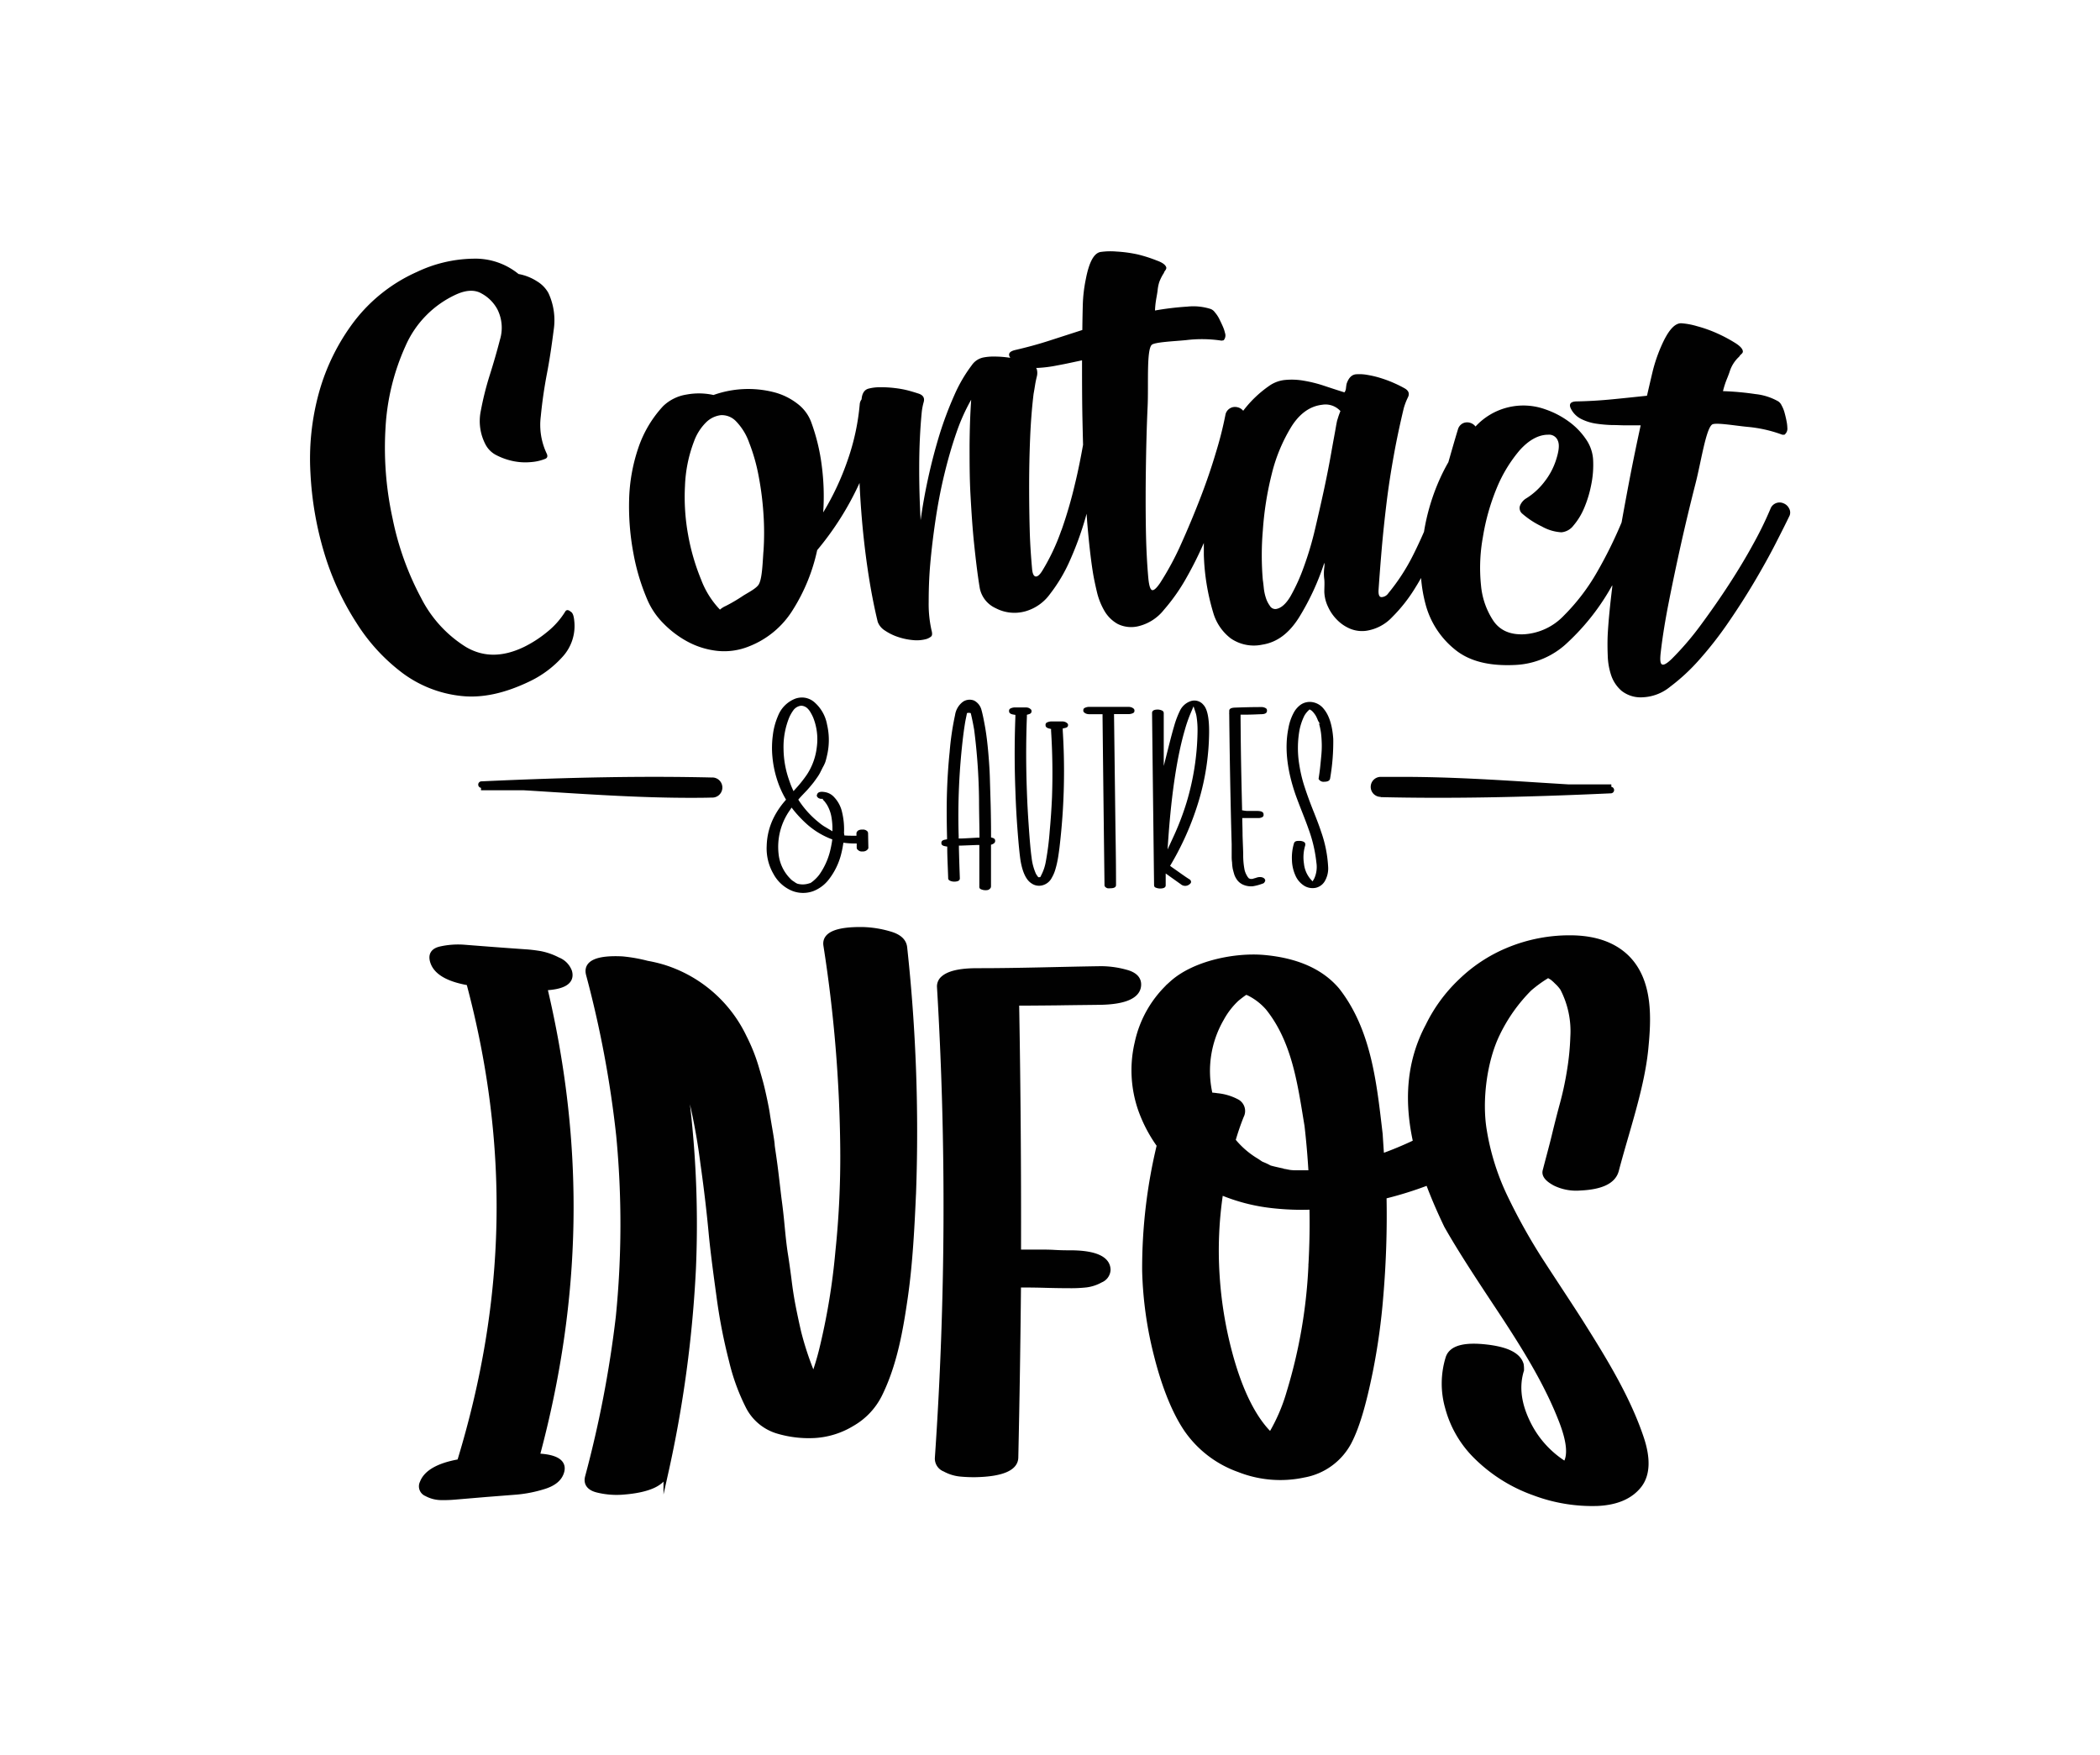
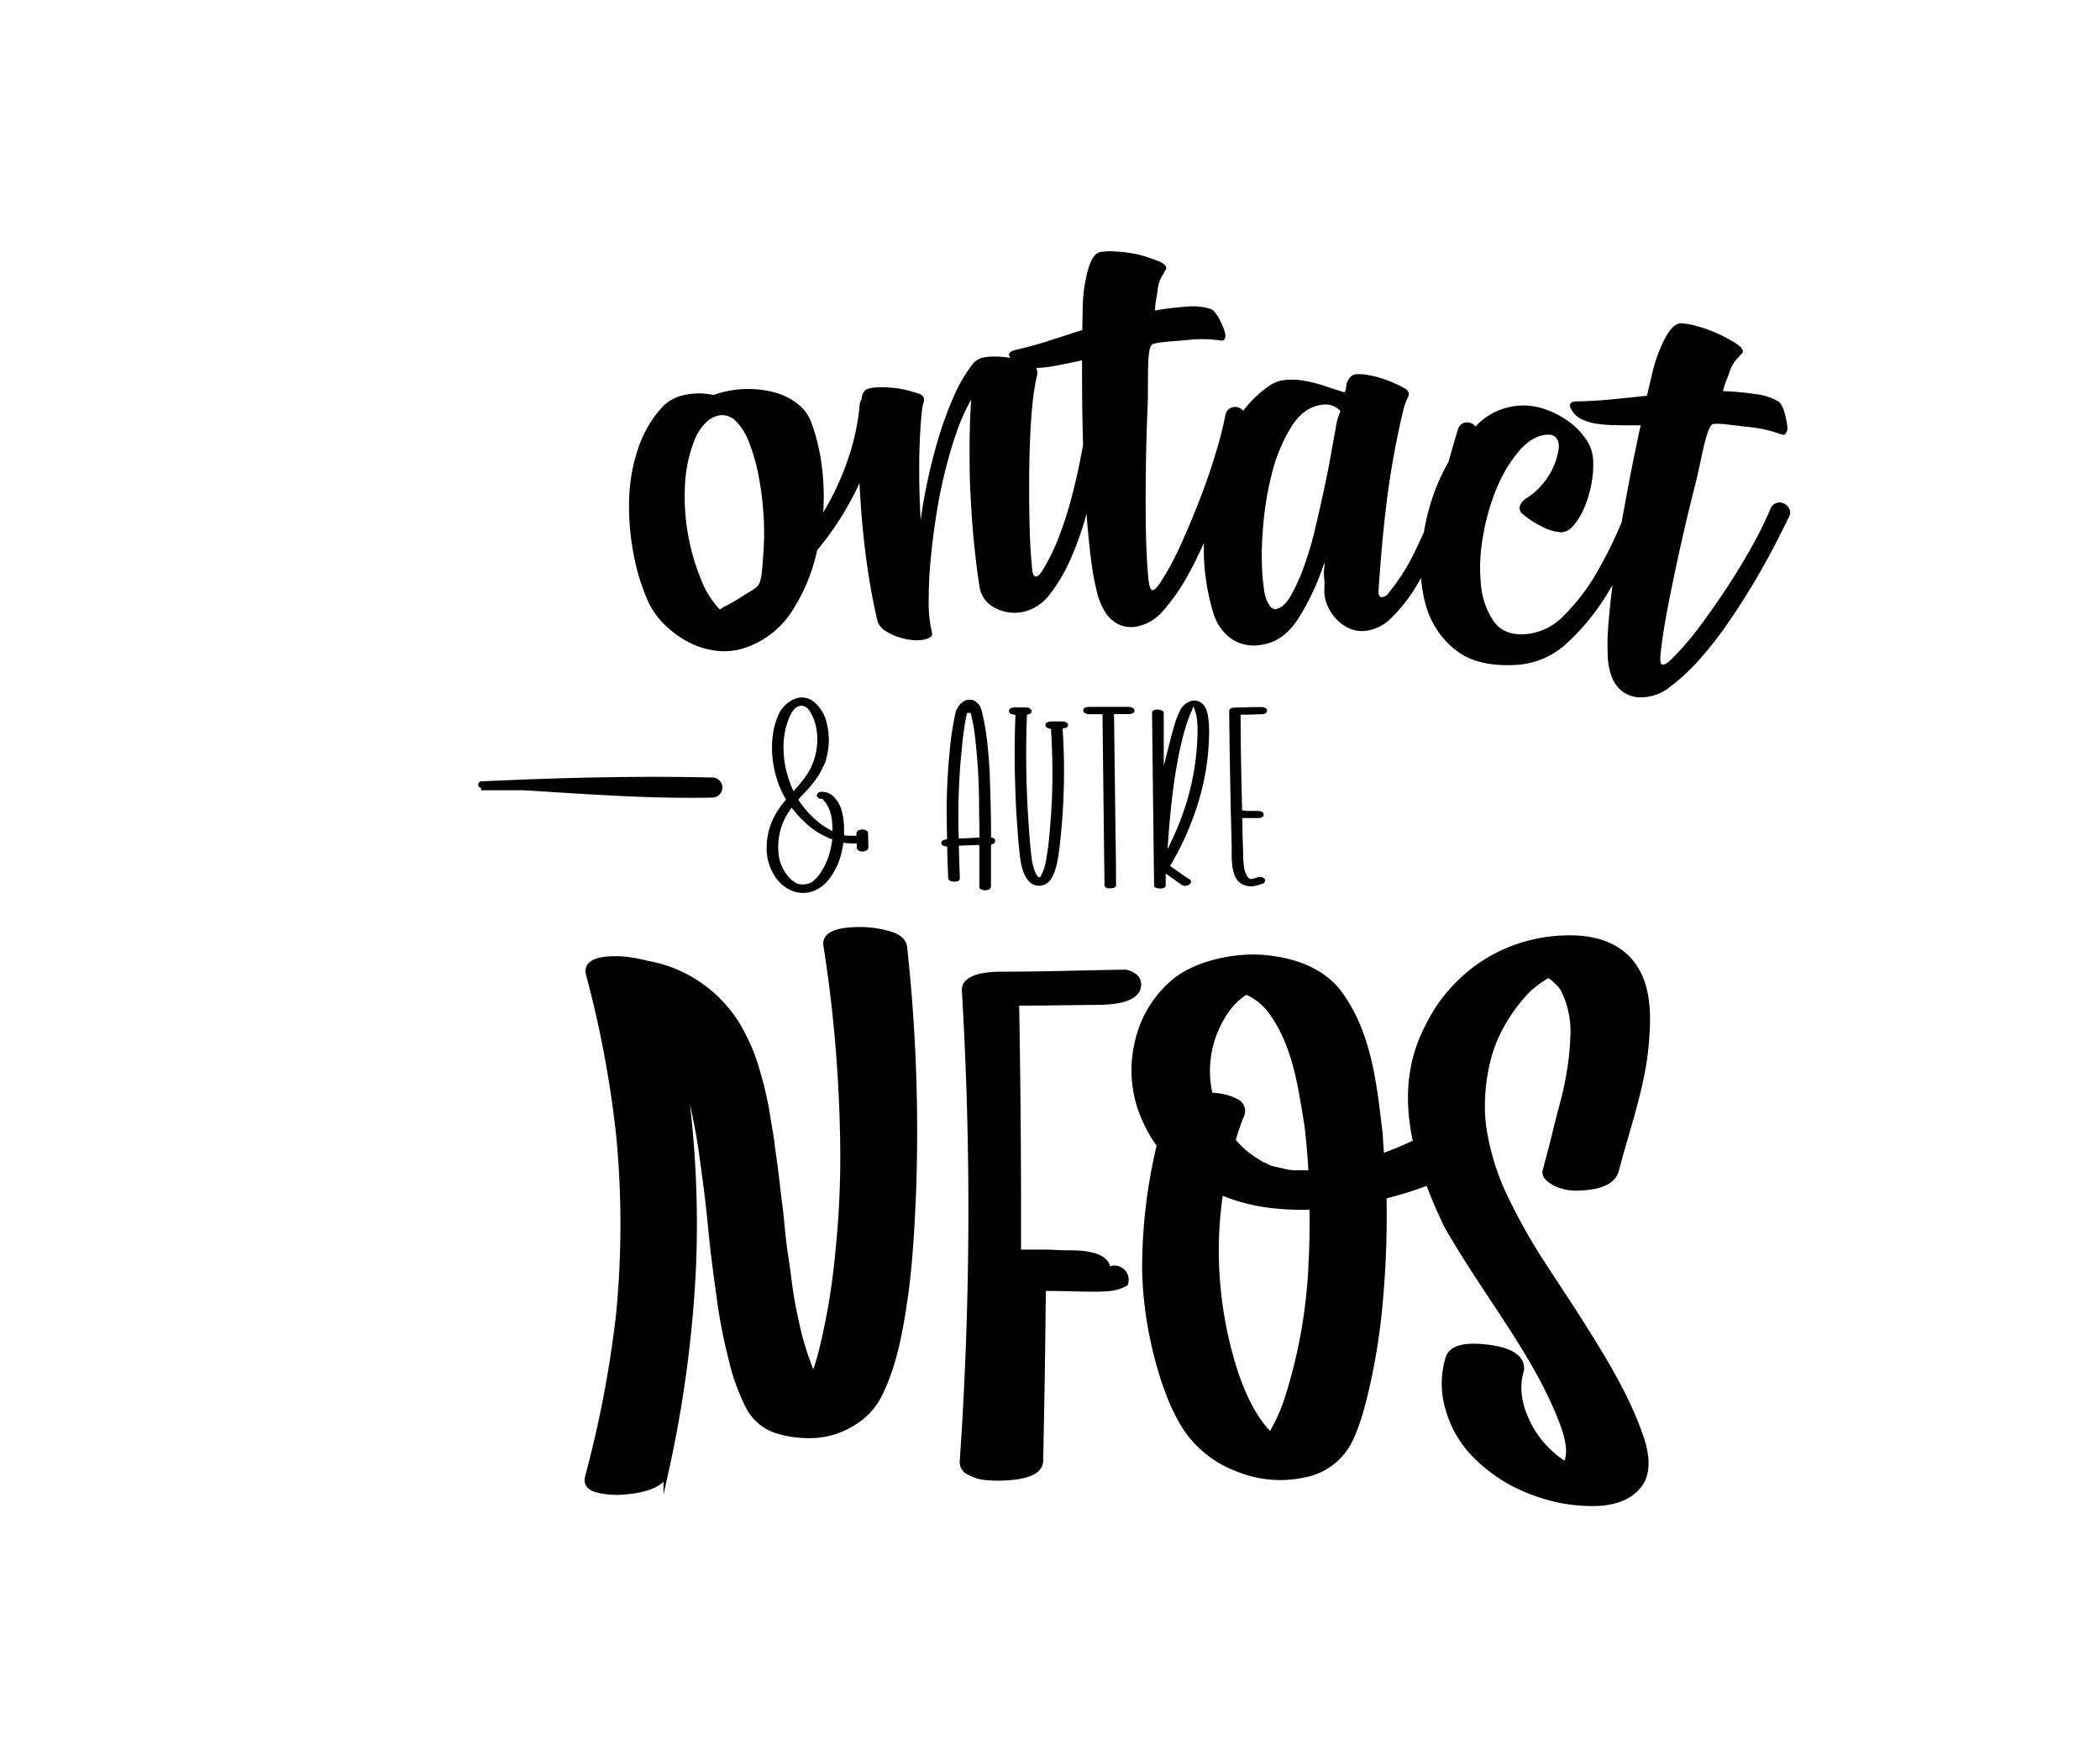
<svg xmlns="http://www.w3.org/2000/svg" id="Calque_1" data-name="Calque 1" viewBox="0 0 430 359.34">
  <defs>
    <style>.cls-1,.cls-2{fill:#010101;}.cls-1{stroke:#010101;stroke-miterlimit:10;}</style>
  </defs>
-   <path class="cls-1" d="M111.57,202.26c3.91-.19,5.62-1.3,5.07-3.33a4.12,4.12,0,0,0-2.39-2.44,13.32,13.32,0,0,0-3.59-1.27c-1-.17-2.07-.3-3-.36-5-.35-7.46-.54-12.43-.93a16.5,16.5,0,0,0-5,.33c-1.58.35-2.11,1.26-1.63,2.7.7,2.11,3.15,3.55,7.39,4.28,8.89,33.34,8.18,65-1.9,98-4.32.76-6.85,2.22-7.64,4.33a1.65,1.65,0,0,0,.86,2.26,6.4,6.4,0,0,0,2.93.79,26.1,26.1,0,0,0,2.84-.09l6.4-.54,6.25-.49a26.49,26.49,0,0,0,5.66-1.13c2-.62,3.2-1.61,3.62-3,.61-2-1.09-3.13-5-3.29C118.67,265.82,119.27,234.76,111.57,202.26Z" />
  <path class="cls-1" d="M182.22,191.19a21.48,21.48,0,0,0-5.41-.89c-5.44-.1-8.05,1-7.71,3.25a285.3,285.3,0,0,1,3.45,41.73,186.49,186.49,0,0,1-1,21,135.17,135.17,0,0,1-3.35,20.17,53.75,53.75,0,0,1-1.64,5.37,3.28,3.28,0,0,1-.33-.9,62.42,62.42,0,0,1-2.68-8.19q-.6-2.6-1.11-5.19t-.88-5.66c-.26-2-.51-3.76-.73-5.14s-.44-3.3-.67-5.76-.45-4.2-.59-5.23-.35-3-.7-5.85-.67-4.72-.74-5.4c0-.38-.16-1.44-.44-3.08s-.47-2.78-.56-3.4-.28-1.64-.59-3.09-.57-2.55-.78-3.32-.5-1.78-.86-3-.76-2.35-1.16-3.34-.86-2-1.37-3A27.32,27.32,0,0,0,135.87,198a29.32,29.32,0,0,0-3.36-.8,31.4,31.4,0,0,0-5.12-.9c-5.18-.25-7.51.85-6.9,3.19a218.67,218.67,0,0,1,6.18,32.95,190.28,190.28,0,0,1-.08,37.2,229.84,229.84,0,0,1-6.3,32.76c-.34,1.33.37,2.26,2,2.67a16.46,16.46,0,0,0,5.07.45c5.46-.39,8.51-1.82,9-4.08A247.07,247.07,0,0,0,142,259.76,211.73,211.73,0,0,0,139.67,218a125.69,125.69,0,0,1,4.23,20.07c.84,5.92,1.36,10.68,1.69,14.21s.89,7.84,1.59,12.9a111.24,111.24,0,0,0,2.59,13.41,42.4,42.4,0,0,0,3.48,9.51,10,10,0,0,0,6,4.92,22.28,22.28,0,0,0,7.58.89,16.61,16.61,0,0,0,7.66-2.41,14.12,14.12,0,0,0,5.66-6c3.09-6.26,4.29-13.37,5.25-20,1-7,1.37-14.4,1.68-21.48a349.13,349.13,0,0,0-1.82-50C185.13,192.67,184.12,191.74,182.22,191.19Z" />
-   <path class="cls-1" d="M219.42,256.48c-1,0-2.15,0-3.46-.08s-2.63-.07-3.94-.07h-3.45q.06-25.47-.39-50.94,2.73,0,8.46-.06c3.82-.06,6.71-.08,8.61-.11,5.11-.08,7.8-1.31,7.91-3.52.07-1.3-.8-2.2-2.62-2.68a19.32,19.32,0,0,0-5.09-.71c-8.37.12-16.93.42-25.29.41-3.58,0-6,.53-7.19,1.72a2.16,2.16,0,0,0-.61,1.65,750.25,750.25,0,0,1-.44,96.48,2.35,2.35,0,0,0,1.53,2.24,8.28,8.28,0,0,0,3.28,1,28.76,28.76,0,0,0,3,.12c5.42-.11,8.23-1.32,8.28-3.52q.39-17.66.55-35.32c1.18,0,3,0,5.45.07s4.28.08,5.46.08c.91,0,1.86-.05,2.86-.15a8.12,8.12,0,0,0,3.06-1A2.4,2.4,0,0,0,226.9,260C226.88,257.74,224.34,256.53,219.42,256.48Z" />
+   <path class="cls-1" d="M219.42,256.48c-1,0-2.15,0-3.46-.08s-2.63-.07-3.94-.07h-3.45q.06-25.47-.39-50.94,2.73,0,8.46-.06c3.82-.06,6.71-.08,8.61-.11,5.11-.08,7.8-1.31,7.91-3.52.07-1.3-.8-2.2-2.62-2.68c-8.37.12-16.93.42-25.29.41-3.58,0-6,.53-7.19,1.72a2.16,2.16,0,0,0-.61,1.65,750.25,750.25,0,0,1-.44,96.48,2.35,2.35,0,0,0,1.53,2.24,8.28,8.28,0,0,0,3.28,1,28.76,28.76,0,0,0,3,.12c5.42-.11,8.23-1.32,8.28-3.52q.39-17.66.55-35.32c1.18,0,3,0,5.45.07s4.28.08,5.46.08c.91,0,1.86-.05,2.86-.15a8.12,8.12,0,0,0,3.06-1A2.4,2.4,0,0,0,226.9,260C226.88,257.74,224.34,256.53,219.42,256.48Z" />
  <path class="cls-1" d="M324.46,271.9c-1.93-3.11-4.77-7.36-8.22-12.66A120.8,120.8,0,0,1,308,244.6a50,50,0,0,1-4.07-13.22c-1-6,0-14.2,2.73-19.76a33.87,33.87,0,0,1,6.51-9.18,26.52,26.52,0,0,1,3.83-2.76,1,1,0,0,1,.49.29l-.24-.14.49.28a8.47,8.47,0,0,1,1,.89,8,8,0,0,1,1.2,1.36,19,19,0,0,1,2.1,10,52.46,52.46,0,0,1-.65,6.64,65,65,0,0,1-1.56,7.27c-.69,2.56-1.22,4.71-1.64,6.45s-1.06,4.08-1.82,7q-.33,1.31,2.07,2.58a9.89,9.89,0,0,0,5.11.94c4.35-.2,6.88-1.37,7.45-3.7,2.15-8.17,5.19-16.75,6-24.71.58-5.91,1.15-14-4-18.94-2.61-2.47-6.19-3.75-10.75-3.89a32.8,32.8,0,0,0-13.6,2.56,30.94,30.94,0,0,0-9.55,6.31A31.68,31.68,0,0,0,292.4,210c-4.13,7.74-4.3,15.88-2.55,23.82a73.25,73.25,0,0,1-6.93,2.89c-.11-1.56-.21-3.05-.3-4.51-1.2-10.18-2.25-21.14-8.81-29.51-3.45-4.06-8.63-6.09-14.92-6.67-5.85-.54-14.3,1.12-18.9,5.26a22.59,22.59,0,0,0-7.15,12.2,24.52,24.52,0,0,0,.73,13.77,29.28,29.28,0,0,0,3.8,7.22,107.31,107.31,0,0,0-3,25.77,77.46,77.46,0,0,0,2.44,17.34c1.69,6.7,3.88,11.82,6.17,15.16a22,22,0,0,0,10.71,8.16A23,23,0,0,0,267,302a13.08,13.08,0,0,0,9.21-6.66c1.73-3.27,3.08-8.13,4.37-14.44a132.24,132.24,0,0,0,2.17-15.57,194.9,194.9,0,0,0,.66-20.38,74.21,74.21,0,0,0,9-2.81c1.11,3,2.4,5.94,3.76,8.78,1.12,2,3,5.13,5.77,9.41s5,7.58,6.48,9.86c4.32,6.64,8.55,13.56,11.37,20.94,1.52,4,1.82,6.9.72,8.61a20.44,20.44,0,0,1-7.83-8.86c-1.77-3.79-2.1-7.23-1.12-10.37a6.41,6.41,0,0,0-.06-1.12c-.54-1.93-2.87-3.12-7-3.61-4.66-.55-7.34.17-8,2.24a17.81,17.81,0,0,0-.1,10.15,22,22,0,0,0,5.75,9.95,32.11,32.11,0,0,0,11.95,7.54,33.78,33.78,0,0,0,13.05,2.16q5.82-.28,8.5-3.67c1.77-2.25,1.85-5.62.41-9.85C333.41,286.45,328.92,279,324.46,271.9Zm-74.31-63.37a15.9,15.9,0,0,1,3.09-4,22.9,22.9,0,0,1,1.87-1.41h.14a.33.33,0,0,0,.28.14,12.75,12.75,0,0,1,4.08,3.09c5.5,6.85,6.61,15.72,8,24.09.37,3.17.64,6.39.83,9.66h-3.12a9.44,9.44,0,0,1-1.15-.07c-.4-.05-.87-.18-1.28-.23s-.54,0-.54-.15c-1.35-.29-2.15-.49-2.42-.59a11.61,11.61,0,0,0-1.61-.75l-.27-.16-.66-.45a18.12,18.12,0,0,1-4.9-4.22,50.82,50.82,0,0,1,1.71-5,2.19,2.19,0,0,0-1-3,10.81,10.81,0,0,0-4-1.17,10.1,10.1,0,0,0-1.37-.13A21.37,21.37,0,0,1,250.15,208.53Zm18.29,50a104.85,104.85,0,0,1-4.5,26.53,37,37,0,0,1-3.77,8.71,17.55,17.55,0,0,1-1.68-1.86c-2.61-3.31-4.88-8.26-6.65-14.85a81.36,81.36,0,0,1-2.61-15.94,78.67,78.67,0,0,1,.74-17,37.88,37.88,0,0,0,10.54,2.73,54,54,0,0,0,8.11.3C268.71,251,268.64,254.75,268.44,258.52Z" />
  <path class="cls-2" d="M145.71,159.18c-13.66-.32-28.65-.07-47.17.79a.67.67,0,0,0-.05,1.33v.5h8.79c1.79.1,3.57.22,5.32.33,9.41.59,19.09,1.21,28.67,1.21,1.49,0,3,0,4.44-.05a2.06,2.06,0,1,0,0-4.11Z" />
-   <path class="cls-2" d="M282.72,163.2c13.66.32,28.65.07,47.17-.78a.67.67,0,0,0,.05-1.33v-.5h-8.79l-5.32-.33c-9.4-.6-19.08-1.21-28.67-1.21-1.48,0-3,0-4.44,0a2.05,2.05,0,1,0,0,4.1Z" />
-   <path class="cls-2" d="M116.84,125.22c-.52-.44-.91-.41-1.17.1a16.31,16.31,0,0,1-3.68,4.1,24.2,24.2,0,0,1-4.63,3c-4.39,2.13-8.32,2.16-11.92.06a25.25,25.25,0,0,1-9.22-10.07,59.28,59.28,0,0,1-5.84-16.29,67.46,67.46,0,0,1-1.44-18.53A46.69,46.69,0,0,1,83,70.91,20.72,20.72,0,0,1,93.44,60.27c2.06-.92,3.82-1,5.24-.14a8,8,0,0,1,3.18,3.23,8.38,8.38,0,0,1,.51,6.19q-.9,3.49-2.07,7.19a62.56,62.56,0,0,0-1.86,7.43,10.3,10.3,0,0,0,1,6.88,5.11,5.11,0,0,0,2.32,2.2,13.36,13.36,0,0,0,3.34,1.16,12.18,12.18,0,0,0,3.57.2,9.69,9.69,0,0,0,3-.68c.44-.2.52-.57.25-1.12a13.69,13.69,0,0,1-1.19-7.54c.28-2.9.7-5.86,1.28-8.87s1-6,1.37-8.88A13.21,13.21,0,0,0,112.3,60a6.44,6.44,0,0,0-2.33-2.4,10.39,10.39,0,0,0-3.79-1.5,14,14,0,0,0-9.26-3.14,27.82,27.82,0,0,0-11.54,2.71A33.14,33.14,0,0,0,72.47,65.87a43.32,43.32,0,0,0-7.16,14.52,50.88,50.88,0,0,0-1.74,16.49,68.57,68.57,0,0,0,2.83,16.36A56.09,56.09,0,0,0,73,127.54a38.35,38.35,0,0,0,9.56,10.36,24.46,24.46,0,0,0,11.89,4.59c4.37.47,9-.56,14.17-3.07a21.5,21.5,0,0,0,6.54-4.92,9.33,9.33,0,0,0,2.42-7.45C117.48,126,117.24,125.42,116.84,125.22Z" />
  <path class="cls-2" d="M366.32,104.06a2.11,2.11,0,0,0-1.09-1,2,2,0,0,0-2.62.9,72.75,72.75,0,0,1-3.57,7.34c-1.49,2.74-3.17,5.52-5,8.34s-3.77,5.59-5.76,8.29a59.71,59.71,0,0,1-6,7c-1,.95-1.65,1.31-2,1.08s-.39-1.07-.21-2.56q.51-4.46,1.62-10.1t2.48-11.8q1.38-6.17,3-12.52c1.1-4.23,2.12-11.19,3.4-12.11.67-.48,4.69.23,7.22.47A27.51,27.51,0,0,1,364.94,89l.45,0a1.55,1.55,0,0,0,.59-1.42,7.72,7.72,0,0,0-.16-1.34c-.1-.53-.23-1.09-.39-1.67a6.43,6.43,0,0,0-.62-1.56,2,2,0,0,0-.68-.83,12,12,0,0,0-4.7-1.5,57.49,57.49,0,0,0-6.63-.6,18.86,18.86,0,0,1,.61-2c.23-.61.53-1.28.76-2A7,7,0,0,1,356,73.13a1.23,1.23,0,0,0,.22-.25,1,1,0,0,1,.21-.26c.3-.25.45-.46.44-.64,0-.53-.55-1.13-1.59-1.78a30.59,30.59,0,0,0-3.6-1.92,26.9,26.9,0,0,0-4.2-1.5,14.76,14.76,0,0,0-3.25-.6c-1.43,0-2.77,1.68-4.13,4.83a31.75,31.75,0,0,0-1.66,4.87c-.4,1.67-.8,3.39-1.2,5.14-2.37.25-4.73.5-7.09.73s-4.77.38-7.23.43c-1.38,0-1.77.57-1.2,1.61a4.73,4.73,0,0,0,2.07,2,10.18,10.18,0,0,0,3,.94,27.79,27.79,0,0,0,3.26.29c1.08,0,2,.06,2.65.06,1.3,0,1.95,0,3.25,0-.79,3.6-1.55,7.3-2.28,11.07-.57,3-1.11,5.9-1.63,8.81A89.38,89.38,0,0,1,327,117.15a42,42,0,0,1-6.78,8.88,12.28,12.28,0,0,1-8.18,3.83c-2.8.12-4.86-.77-6.22-2.71a15.63,15.63,0,0,1-2.57-7.35,35,35,0,0,1,.39-9.84,45,45,0,0,1,2.82-10,28.88,28.88,0,0,1,4.68-7.74C313,90.13,315,89,317,89a1.92,1.92,0,0,1,2,1.26c.37.87.17,2.22-.41,4a14.31,14.31,0,0,1-2.33,4.35,14,14,0,0,1-3.66,3.37,3.1,3.1,0,0,0-1.37,1.58,1.49,1.49,0,0,0,.49,1.62,17.36,17.36,0,0,0,4,2.61,9.16,9.16,0,0,0,4,1.19,3.48,3.48,0,0,0,2.46-1.38,13.49,13.49,0,0,0,2.14-3.46,23.56,23.56,0,0,0,1.49-4.84,20.2,20.2,0,0,0,.39-5.34,8.18,8.18,0,0,0-1.52-4.13,14.41,14.41,0,0,0-3.5-3.56,18,18,0,0,0-4.69-2.44,13.31,13.31,0,0,0-14.36,3.49,2.16,2.16,0,0,0-1.11-.76,2.07,2.07,0,0,0-1.45.09,2,2,0,0,0-1,1.13c-.61,2-1.28,4.33-2,6.85-.58,1-1.12,2.06-1.63,3.16a43.24,43.24,0,0,0-3.36,11.09q-1.08,2.49-2.3,4.91a41.13,41.13,0,0,1-5,7.66,1.75,1.75,0,0,1-1.41.8c-.46,0-.66-.55-.59-1.52.16-2.39.37-5.13.63-8.19s.6-6.25,1-9.56.92-6.61,1.52-9.93,1.29-6.47,2-9.45a13.19,13.19,0,0,1,.86-2.25c.39-.78.13-1.4-.7-1.86-.54-.3-1.21-.65-2-1a24.3,24.3,0,0,0-2.6-1,20.25,20.25,0,0,0-2.86-.71,9.23,9.23,0,0,0-2.48-.15c-.88.09-1.51.74-1.91,1.93-.06.27-.1.59-.14.94a1.54,1.54,0,0,1-.31.83c-1.46-.45-2.87-.92-4.23-1.37a27,27,0,0,0-4-1,14.23,14.23,0,0,0-3.82-.18A6.79,6.79,0,0,0,259.88,79a23.36,23.36,0,0,0-5.32,5.1l0,0a2.1,2.1,0,0,0-1.25-.74,2,2,0,0,0-2.36,1.43,76.38,76.38,0,0,1-2,7.92q-1.33,4.49-3.15,9.2t-3.88,9.3a59.35,59.35,0,0,1-4.36,8.12c-.77,1.13-1.33,1.62-1.69,1.47s-.6-1-.74-2.47c-.27-3-.44-6.38-.5-10.21s-.06-7.85,0-12.06.16-8.5.36-12.88-.25-11.38.81-12.55c.54-.6,4.59-.75,7.1-1a26.72,26.72,0,0,1,7.22.11l.43-.07a1.51,1.51,0,0,0,.28-1.51,6.89,6.89,0,0,0-.42-1.27c-.21-.5-.46-1-.73-1.56a6.58,6.58,0,0,0-.92-1.39,1.93,1.93,0,0,0-.83-.67,11.7,11.7,0,0,0-4.87-.49,58.2,58.2,0,0,0-6.56.79,18.15,18.15,0,0,1,.19-2c.1-.65.25-1.36.34-2.07a8.38,8.38,0,0,1,.34-1.74,9.35,9.35,0,0,1,.83-1.69.94.94,0,0,0,.16-.29,1,1,0,0,1,.16-.3c.24-.31.33-.54.29-.72-.13-.51-.76-1-1.91-1.41A29.35,29.35,0,0,0,233,52.1a27,27,0,0,0-4.39-.6,14.4,14.4,0,0,0-3.28.09c-1.4.27-2.35,2.21-3,5.58a30.09,30.09,0,0,0-.61,5.11c-.05,1.72-.08,3.48-.1,5.28l-6.75,2.18c-2.25.73-4.57,1.36-7,1.92-1.22.29-1.53.83-1,1.6A21.33,21.33,0,0,0,203.8,73a11.12,11.12,0,0,0-2.4.18A3.77,3.77,0,0,0,199,74.75,30.08,30.08,0,0,0,195.37,81a72.63,72.63,0,0,0-3,8q-1.32,4.32-2.31,8.84c-.66,3-1.17,5.9-1.55,8.66q-.31-5.52-.29-11.15t.49-10.67a12.15,12.15,0,0,1,.43-2.37c.23-.84-.12-1.4-1-1.71-.58-.19-1.29-.41-2.13-.64a20.34,20.34,0,0,0-2.78-.51,23.31,23.31,0,0,0-3-.17,9.22,9.22,0,0,0-2.44.3c-.83.25-1.28,1-1.37,2.18a2,2,0,0,0-.37.89,47,47,0,0,1-2.49,11.58,55.26,55.26,0,0,1-5,10.68,48.14,48.14,0,0,0-.3-9.6,40.14,40.14,0,0,0-2.2-9,8.37,8.37,0,0,0-2.78-3.66,13.18,13.18,0,0,0-4.73-2.33,21.21,21.21,0,0,0-12.45.55,13.86,13.86,0,0,0-5.53-.09,8.89,8.89,0,0,0-4.78,2.36,23.71,23.71,0,0,0-5.14,8.72,35.52,35.52,0,0,0-1.83,10.48,51.87,51.87,0,0,0,.87,10.89,43.85,43.85,0,0,0,3,9.87,15.6,15.6,0,0,0,3.19,4.57,20.51,20.51,0,0,0,4.86,3.67,16.63,16.63,0,0,0,6,1.9,13.46,13.46,0,0,0,6.59-.89,18.37,18.37,0,0,0,9-7.47,37.66,37.66,0,0,0,5-12.25A60.87,60.87,0,0,0,176,98.88c.09,1.9.2,3.82.35,5.74q.45,6,1.31,11.86t2.07,10.85a3.6,3.6,0,0,0,1.51,1.79,10.7,10.7,0,0,0,2.65,1.29,13.14,13.14,0,0,0,3.05.64,7.47,7.47,0,0,0,2.71-.21,2.87,2.87,0,0,0,1-.52c.26-.21.26-.67.08-1.32a24.44,24.44,0,0,1-.57-5.72c0-2.36.07-5,.32-7.83s.61-5.85,1.08-9,1.05-6.22,1.78-9.24,1.54-5.86,2.46-8.51a39.14,39.14,0,0,1,3.06-6.86q-.3,4.43-.33,9.41c0,3.32,0,6.68.19,10.09s.4,6.75.74,10,.7,6.33,1.16,9.08a5.72,5.72,0,0,0,3.25,4.09,8.27,8.27,0,0,0,6.14.63,9.36,9.36,0,0,0,5-3.54,32.36,32.36,0,0,0,4.06-6.83,66.44,66.44,0,0,0,3.19-8.74l.23-.85c.06.72.1,1.45.16,2.15.31,3.52.65,6.8,1.11,9.72.2,1.28.5,2.67.84,4.11a14.12,14.12,0,0,0,1.54,3.9,7.19,7.19,0,0,0,2.73,2.69,6.26,6.26,0,0,0,4.45.4,9.48,9.48,0,0,0,5-3.29,39,39,0,0,0,4.69-6.7,74.47,74.47,0,0,0,3.49-7c0,.81,0,1.62,0,2.43a45.65,45.65,0,0,0,1.91,11.8,10.17,10.17,0,0,0,3.6,5.31,8.33,8.33,0,0,0,6.47,1.28c3-.47,5.45-2.3,7.5-5.55a51.61,51.61,0,0,0,5.19-11.21,3,3,0,0,1,0,.92,9.26,9.26,0,0,0,0,2.52c.07.78,0,1.67,0,2.51a7.65,7.65,0,0,0,.77,3.08,9.05,9.05,0,0,0,1.87,2.68,8.12,8.12,0,0,0,2.67,1.8,6.42,6.42,0,0,0,3.22.42,9.13,9.13,0,0,0,5.36-2.8,32.08,32.08,0,0,0,4.84-6.19c.37-.59.73-1.21,1.08-1.83a29.74,29.74,0,0,0,.89,5.27,17.7,17.7,0,0,0,6,9.34c2.93,2.42,7,3.46,12.36,3.2A16.53,16.53,0,0,0,321,131.53a47,47,0,0,0,8.38-10.4c.26-.43.5-.87.75-1.31,0,.12,0,.23,0,.35-.43,3.51-.77,6.78-.93,9.73-.06,1.3-.06,2.72,0,4.21a14,14,0,0,0,.7,4.13,7.28,7.28,0,0,0,2.14,3.2,6.31,6.31,0,0,0,4.29,1.32,9.48,9.48,0,0,0,5.65-2.16,40,40,0,0,0,6-5.57,76.39,76.39,0,0,0,5.94-7.62q2.9-4.22,5.36-8.38t4.3-7.75c1.22-2.39,2.19-4.31,2.88-5.76A1.73,1.73,0,0,0,366.32,104.06Zm-210,8.85c-.18,2.58-.27,5.7-1,6.81-.59.87-2.39,1.73-3.31,2.35a33.88,33.88,0,0,1-3.42,2,4.5,4.5,0,0,0-1.17.74,18.07,18.07,0,0,1-3.87-6.18,44.49,44.49,0,0,1-2.65-9.12,43.27,43.27,0,0,1-.64-10.06,28.42,28.42,0,0,1,1.85-9.09,10.53,10.53,0,0,1,2.43-3.85A5.2,5.2,0,0,1,147.58,85a4,4,0,0,1,3.09,1.21,12,12,0,0,1,2.73,4.42,37.5,37.5,0,0,1,1.92,6.73,63,63,0,0,1,1,7.74A56.69,56.69,0,0,1,156.33,112.91Zm61-4.33a42.69,42.69,0,0,1-3.91,8.29c-.53.85-1,1.23-1.38,1.15s-.62-.62-.7-1.58c-.2-2.26-.4-4.89-.48-7.81s-.12-5.94-.12-9.1.06-6.36.19-9.59.36-6.34.72-9.31c.12-.65.22-1.26.31-1.83s.21-1.13.35-1.7a2.91,2.91,0,0,0,0-1.49,1.92,1.92,0,0,0-.14-.29h.42a26.54,26.54,0,0,0,3.24-.38c1-.19,1.92-.36,2.59-.5l3.15-.67c0,3.69,0,7.46.07,11.3q.06,3,.14,6c-.48,2.65-1,5.34-1.68,8.1A89.64,89.64,0,0,1,217.34,108.58Zm56.52-22.66c-.15.59-.25,1.22-.36,1.83-.18,1.06-.5,2.71-.88,4.88s-.85,4.59-1.42,7.26-1.21,5.45-1.88,8.32a67.07,67.07,0,0,1-2.33,7.86,38,38,0,0,1-2.72,6c-.94,1.59-1.94,2.46-3,2.62A1.31,1.31,0,0,1,260,124a5.54,5.54,0,0,1-.82-1.67,9.85,9.85,0,0,1-.41-2c-.07-.69-.13-1.22-.19-1.56a59.87,59.87,0,0,1,0-10.17,65.39,65.39,0,0,1,1.83-11.57,33.82,33.82,0,0,1,4-9.65c1.7-2.71,3.81-4.22,6.31-4.51a4.13,4.13,0,0,1,3.75,1.29A15.63,15.63,0,0,0,273.86,85.92Z" />
  <path class="cls-2" d="M203.77,172.17c0-.27-.08-.48-.49-.62l-.35-.11v-.36q0-3.36-.09-6.63c-.07-2.31-.12-4.12-.16-5.4s-.14-2.91-.31-4.87-.38-3.73-.65-5.26-.53-2.78-.73-3.49a3,3,0,0,0-1.53-2,2.45,2.45,0,0,0-2.28.24,4.14,4.14,0,0,0-1.62,2.73,57.11,57.11,0,0,0-1.11,7.55c-.25,2.41-.43,5-.53,7.8s-.09,6.08,0,9.66v.42l-.42.08c-.74.14-.74.49-.74.68s0,.53.8.67l.4.07v.41c0,1.6.11,3.61.19,6a.54.54,0,0,0,.31.54,2,2,0,0,0,.9.22c1.2,0,1.18-.51,1.18-.73q-.14-3.75-.19-6.15v-.5h.5L200,173l.53,0v.52c0,2.71,0,5.38,0,8a.5.5,0,0,0,.29.52,2.33,2.33,0,0,0,1.46.17.91.91,0,0,0,.41-.25.65.65,0,0,0,.23-.49c0-2.66,0-5.42,0-8.17v-.35l.32-.12C203.71,172.61,203.77,172.37,203.77,172.17Zm-5-26.18.13.55c.19.81.38,1.77.57,2.86a122.51,122.51,0,0,1,1,14.43c0,2.37.07,4.76.09,7.19v.48l-.48,0c-1.92.11-3,.17-3.29.17h-.49v-.49a136.61,136.61,0,0,1,.94-20.64c.2-1.55.38-2.7.53-3.41L198,146A1.23,1.23,0,0,1,198.75,146Z" />
  <path class="cls-2" d="M232,146a.5.5,0,0,0,.29-.53.47.47,0,0,0-.18-.4,1.41,1.41,0,0,0-.52-.28,2,2,0,0,0-.51-.07H223a2,2,0,0,0-.9.22c-.15.07-.28.18-.28.53a.46.46,0,0,0,.19.4,1.25,1.25,0,0,0,.51.28,1.74,1.74,0,0,0,.48.07h2.76v.5q.12,11.47.4,34.43a.54.54,0,0,0,.18.46,1.15,1.15,0,0,0,.45.25,3.39,3.39,0,0,0,.55,0c1.2,0,1.18-.51,1.18-.74q0-4.78-.11-11l-.3-23.92h3A2.1,2.1,0,0,0,232,146Z" />
  <path class="cls-2" d="M246.4,144.29h0a2.39,2.39,0,0,0-2.48-.78,3.81,3.81,0,0,0-2.38,2.14,18.45,18.45,0,0,0-1.14,3.07c-.35,1.17-.67,2.42-1,3.71l-1.11,4.39v-4c0-.65,0-1.38,0-2.19l0-2.45c0-.82,0-1.54,0-2.16a.57.57,0,0,0-.31-.53,2.16,2.16,0,0,0-.9-.22c-1.18,0-1.18.52-1.18.75q.06,5.82.2,17.57c.1,7.83.16,13.69.21,17.57,0,.43.21.51.3.55a2.41,2.41,0,0,0,.9.2c1.2,0,1.19-.51,1.18-.74v-2.34l3.09,2.2a1.37,1.37,0,0,0,1.8,0c.27-.2.3-.36.3-.47a.61.61,0,0,0-.3-.52c-.38-.23-1-.64-1.81-1.22s-1.42-1-1.82-1.28l-.36-.27.23-.39a58.89,58.89,0,0,0,5.56-12.65,50.35,50.35,0,0,0,2.2-14.3C247.6,147,247.21,145.13,246.4,144.29Zm-1.19,5.53a52.89,52.89,0,0,1-2.29,14.61,56.06,56.06,0,0,1-2.7,7l-1.15,2.49.19-2.73c.67-9.1,1.79-16.42,3.35-21.76a28.64,28.64,0,0,1,1.08-3.16l.7-1.66.42,1.27a5.12,5.12,0,0,1,.2.84,18,18,0,0,1,.2,3.07Z" />
  <path class="cls-2" d="M252.42,177.88c.07.31.17.66.28,1.05a3.84,3.84,0,0,0,.41.91,3.07,3.07,0,0,0,1.64,1.37,4,4,0,0,0,1.83.23,10.35,10.35,0,0,0,2-.55.48.48,0,0,0,.28-.18,1.17,1.17,0,0,0,.22-.43s0-.12-.11-.31-.67-.64-1.76-.26a2.3,2.3,0,0,1-.42.12,1.76,1.76,0,0,1-.4.12h-.21a.72.72,0,0,1-.4-.11h-.05l-.15-.18a1.17,1.17,0,0,1-.21-.3,4.47,4.47,0,0,1-.51-1.18,15.33,15.33,0,0,1-.3-3.13c0-.83-.07-2.15-.13-4q0-1.09-.06-3.06v-.51h.51l1.33,0,1.34,0a1.65,1.65,0,0,0,.89-.17.5.5,0,0,0,.29-.53c0-.23,0-.71-1.19-.75-.19,0-.45,0-.71,0s-.45,0-.64,0h-.69a4.49,4.49,0,0,1-.77-.07l-.4-.07v-.41q-.13-5.32-.22-10.22-.06-4-.09-8.44v-.5h.5c1.65,0,2.89-.07,3.71-.1,1.2,0,1.2-.52,1.2-.76a.5.5,0,0,0-.31-.5,1.64,1.64,0,0,0-.71-.2h-.15c-2.36,0-4.14.07-5.37.11s-1.19.52-1.19.75l0,.3a1,1,0,0,0,0,.3c.06,5.85.15,11.81.28,17.72.06,2.93.13,5.89.22,8.86,0,.16,0,.56,0,1.22s0,1.12,0,1.36,0,.62.08,1.18A8.8,8.8,0,0,0,252.42,177.88Z" />
  <path class="cls-2" d="M218.5,148.05a1.31,1.31,0,0,0-.51-.28,1.69,1.69,0,0,0-.48-.07h-2.24a2.16,2.16,0,0,0-.9.22.51.51,0,0,0-.28.53c0,.17,0,.53.77.71l.36.09,0,.37c.29,4.53.35,9.1.19,13.59-.1,2.32-.26,4.65-.47,6.93a58,58,0,0,1-.82,6.38,9.5,9.5,0,0,1-.75,2.33h0c-.12.25-.34.71-.36.72s-.39.06-.43,0l-.26-.36a2.65,2.65,0,0,1-.34-.65,11,11,0,0,1-.75-3c-.18-1.23-.38-3.44-.59-6.55-.16-2.27-.29-4.6-.37-6.93-.19-5.07-.2-10.24,0-15.37l0-.37.35-.1c.53-.14.6-.4.6-.66a.45.45,0,0,0-.19-.39,1.27,1.27,0,0,0-.5-.29,1.86,1.86,0,0,0-.49-.07h-2.24a2.2,2.2,0,0,0-.9.22.51.51,0,0,0-.28.53c0,.18,0,.56.86.71l.43.07v.44c-.19,5-.19,10,0,15,.08,2.5.21,5.06.4,7.6.25,3.38.48,5.71.68,6.92.41,2.31,1.14,3.82,2.17,4.5a2.68,2.68,0,0,0,2.22.45,3,3,0,0,0,2-1.59,7.4,7.4,0,0,0,.74-1.76,18.17,18.17,0,0,0,.47-2c.11-.59.22-1.36.34-2.29.29-2.43.52-4.93.68-7.42a131.82,131.82,0,0,0,0-16.63l0-.44.43-.09c.61-.12.66-.4.66-.65A.48.48,0,0,0,218.5,148.05Z" />
  <path class="cls-2" d="M177.75,170.6h0a.62.62,0,0,0-.3-.53,1.18,1.18,0,0,0-.87-.22,1.45,1.45,0,0,0-.9.21c-.31.28-.31.48-.31.54v.5l-.5,0-.69,0a.81.81,0,0,0-.28,0l-1-.05-.08-.52a15,15,0,0,0-.4-4.27,6.48,6.48,0,0,0-1.57-3,3.25,3.25,0,0,0-2-1.1c-1.31-.21-1.47.3-1.55.52a.41.41,0,0,0,0,.39,1,1,0,0,0,.33.34,3.24,3.24,0,0,0,.4.14h.44l.05.2.13.12.26.28c.12.18.23.34.34.48a7.42,7.42,0,0,1,1,2.65,14.7,14.7,0,0,1,.2,2l0,.91-1.78-1.06c-.36-.24-.69-.48-1-.75a19.12,19.12,0,0,1-4-4.35l-.21-.32.25-.29c.12-.14.37-.41.74-.8l.78-.82c.15-.16.38-.42.69-.79s.56-.67.73-.9.4-.54.66-.92a7.85,7.85,0,0,0,.62-1l.54-1.08A7.46,7.46,0,0,0,169,156c.14-.44.25-.89.35-1.35a13.82,13.82,0,0,0,0-6.3,7.88,7.88,0,0,0-2.46-4.46,3.93,3.93,0,0,0-2.65-1.09,4.36,4.36,0,0,0-1.34.22,6.22,6.22,0,0,0-3.6,3.57,14.06,14.06,0,0,0-1.06,4,19.36,19.36,0,0,0-.07,4.43,21.39,21.39,0,0,0,.82,4.2,19.81,19.81,0,0,0,1.79,4.2l.17.3-.23.27a16.59,16.59,0,0,0-2.17,3.17,13.73,13.73,0,0,0-1.56,6,10.41,10.41,0,0,0,1.4,5.79,7.67,7.67,0,0,0,3.72,3.4,6.13,6.13,0,0,0,4.38.11,7.41,7.41,0,0,0,3.3-2.51,14,14,0,0,0,2.38-4.83,20.79,20.79,0,0,0,.45-2.12l.08-.47.47.06a16.21,16.21,0,0,0,1.75.1h.5v.88a.59.59,0,0,0,.28.46,1.06,1.06,0,0,0,.89.29,1.29,1.29,0,0,0,.88-.24c.3-.24.34-.4.34-.51C177.79,172.64,177.77,171.68,177.75,170.6Zm-17.31-17.3a16,16,0,0,1,1.16-6.4h0a8,8,0,0,1,.88-1.53,2.3,2.3,0,0,1,1.57-.89,2,2,0,0,1,1.43.7l.07.07a4.11,4.11,0,0,1,.4.57,9.13,9.13,0,0,1,.58,1.14,12,12,0,0,1,.72,6,12.9,12.9,0,0,1-2,5.59,25.79,25.79,0,0,1-2.26,2.85l-.51.57-.32-.71c-.21-.48-.4-1-.57-1.51A19.78,19.78,0,0,1,160.44,153.3Zm9.92,19c-.11.7-.25,1.39-.42,2.06h0a14.41,14.41,0,0,1-2.19,4.73,7.87,7.87,0,0,1-1.54,1.52,2.67,2.67,0,0,1-.34.21l-.08,0a4.15,4.15,0,0,1-2.49.11,2.15,2.15,0,0,1-.34-.17,3.6,3.6,0,0,1-.36-.25,3.18,3.18,0,0,1-.83-.67,8.39,8.39,0,0,1-2.35-5.06,13,13,0,0,1,2.29-8.87l.38-.57.42.54a24.65,24.65,0,0,0,2.38,2.55,16.32,16.32,0,0,0,5.15,3.28l.38.14Z" />
-   <path class="cls-2" d="M273,151.31c-.18-2.74-.82-4.8-1.91-6.13a3.72,3.72,0,0,0-2.31-1.42,3.31,3.31,0,0,0-2.41.49,4.86,4.86,0,0,0-1.55,1.83,10.44,10.44,0,0,0-1,3c-.82,4-.3,8.68,1.57,13.94.25.68.65,1.74,1.22,3.19s1,2.57,1.26,3.33a28.68,28.68,0,0,1,1.68,7.09,5.73,5.73,0,0,1-.44,3.23l-.34.59-.46-.5a5.82,5.82,0,0,1-1.31-3.15,8.38,8.38,0,0,1,.27-3.76s0-.14,0-.23,0-.53-1-.65l-.42,0c-.75,0-.86.37-.91.55a10.23,10.23,0,0,0-.4,3.37,8.22,8.22,0,0,0,.72,3.18,4.67,4.67,0,0,0,1.88,2.14,3.29,3.29,0,0,0,2.29.36,2.88,2.88,0,0,0,1.8-1.29,5.18,5.18,0,0,0,.72-3.05,25.51,25.51,0,0,0-1.44-7.15c-.32-1-.84-2.38-1.54-4.13s-1.31-3.41-1.81-4.95a28.33,28.33,0,0,1-1.11-4.59,21,21,0,0,1,0-6.91,11.71,11.71,0,0,1,1.05-3.19,4.9,4.9,0,0,1,.78-1l.27-.26.33.19a1,1,0,0,1,.24.2l0,0a3.84,3.84,0,0,1,.35.4,4.38,4.38,0,0,1,.37.54,7.44,7.44,0,0,1,.45,1l.44.73-.27-.23a13.11,13.11,0,0,1,.44,2.08c.09.75.13,1.51.15,2.29a21.51,21.51,0,0,1-.12,2.48c-.08.85-.15,1.57-.21,2.15s-.17,1.37-.32,2.36c0,.09.11.24.31.4a1.14,1.14,0,0,0,.84.22c1.12,0,1.19-.53,1.22-.76A43.75,43.75,0,0,0,273,151.31Z" />
</svg>